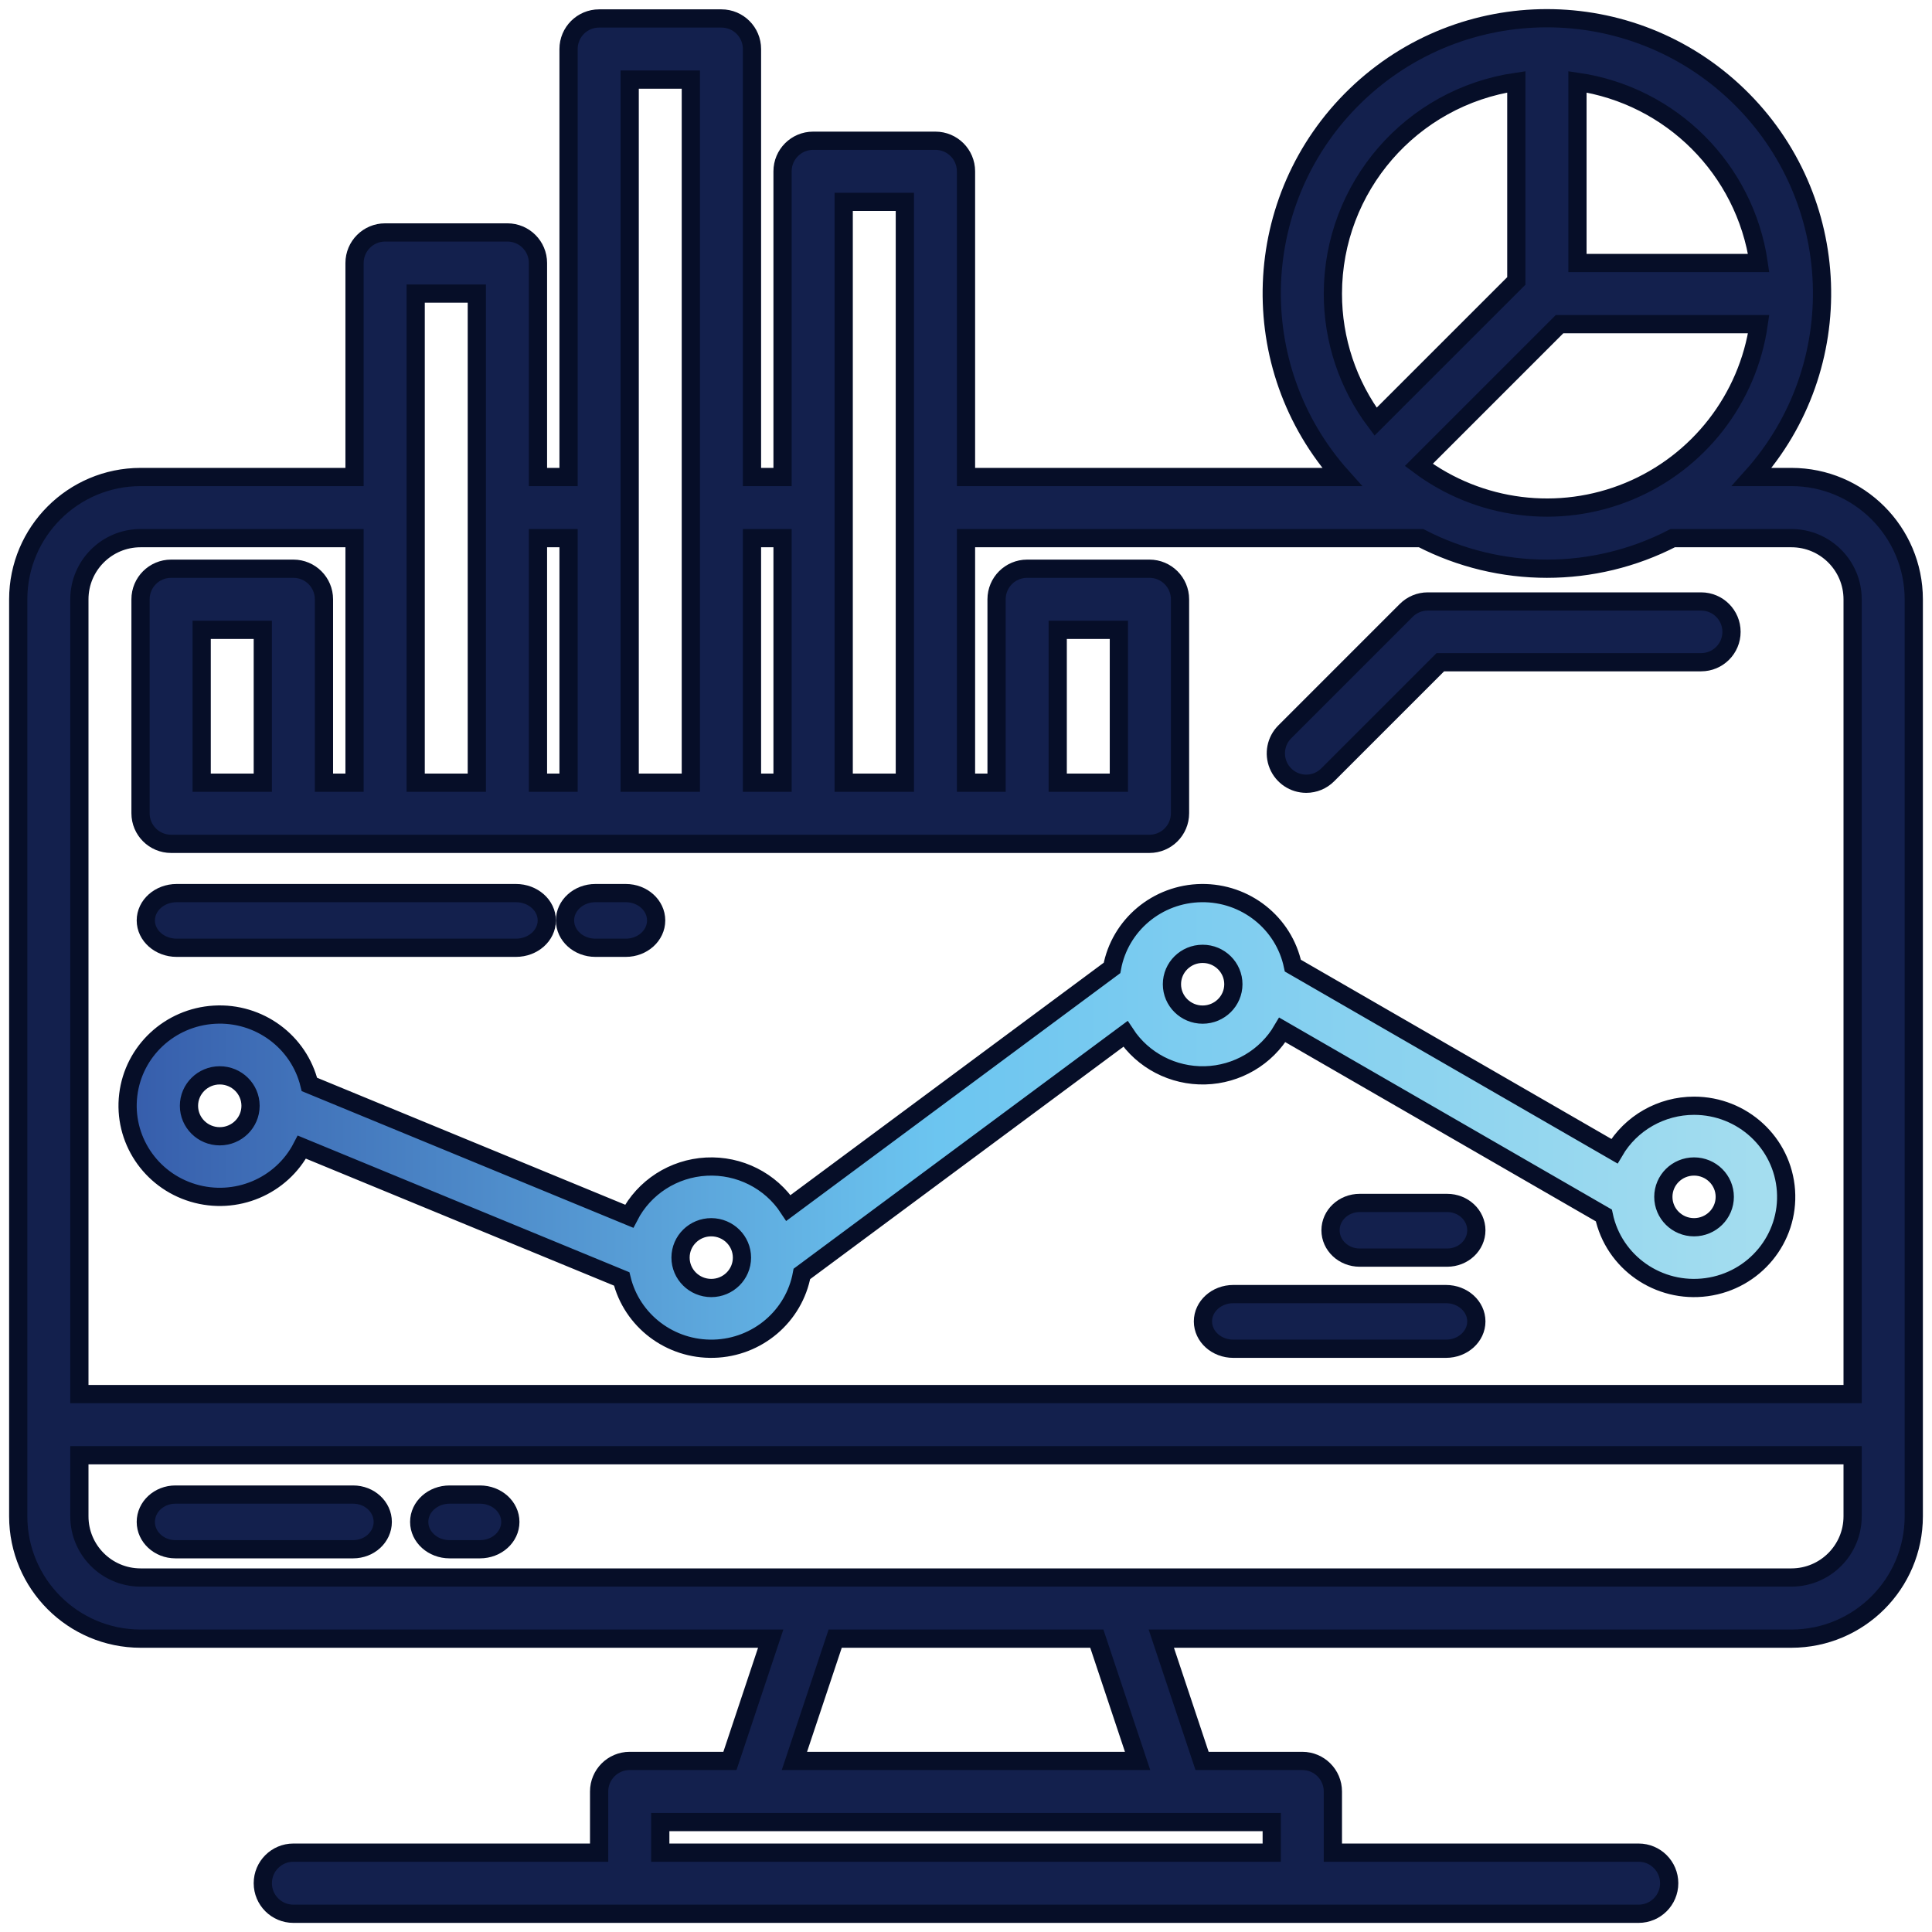
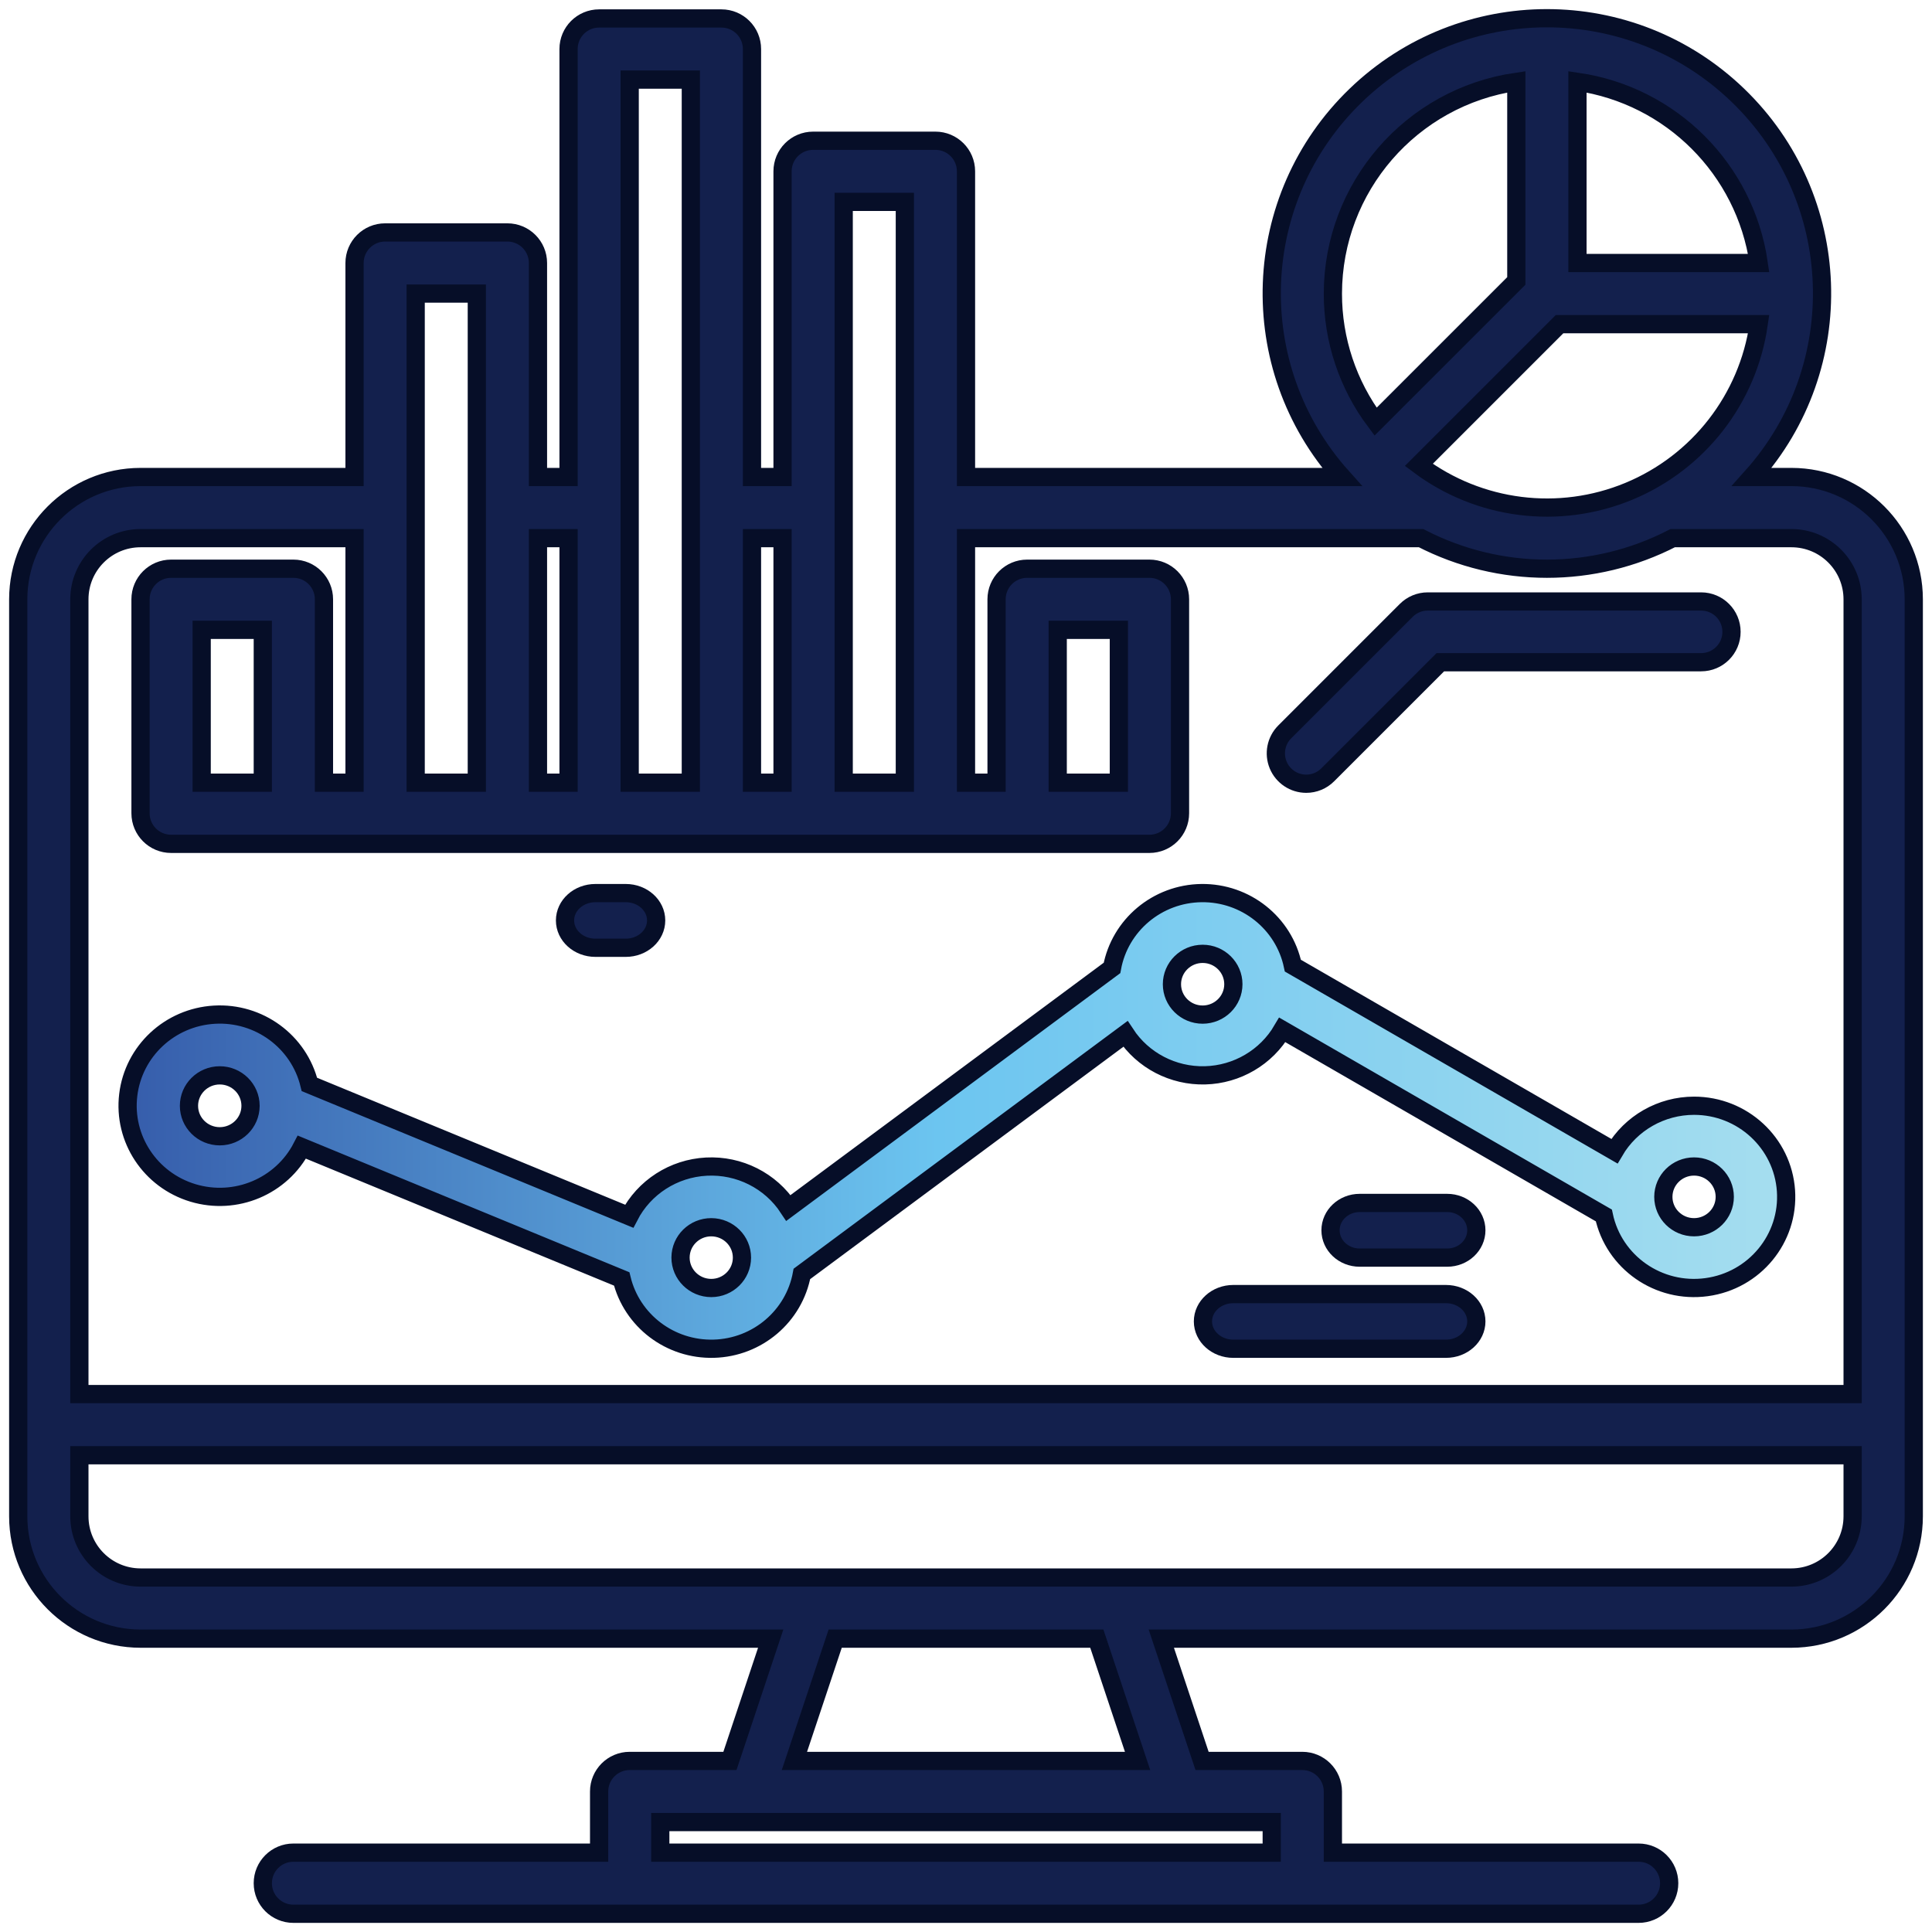
<svg xmlns="http://www.w3.org/2000/svg" width="106px" height="106px" viewBox="0 0 106 106" version="1.1">
  <title>monitor</title>
  <defs>
    <linearGradient x1="99.839%" y1="49.985%" x2="0.084%" y2="49.985%" id="linearGradient-1">
      <stop stop-color="#A6DEEF" offset="0%" />
      <stop stop-color="#6CC5F0" offset="51.04%" />
      <stop stop-color="#355BAA" offset="100%" />
    </linearGradient>
  </defs>
  <g id="Designs" stroke="none" stroke-width="1" fill="none" fill-rule="evenodd">
    <g id="Services-Page---Inside-Page---Strategy-Consultation" transform="translate(-441, -758)" fill-rule="nonzero" stroke="#060E28">
      <g id="monitor" transform="translate(442, 759)">
        <path d="M97.29,25.171 L95.112,25.171 C100.535,19.123 100.198,9.868 94.35,4.229 C88.502,-1.41 79.24,-1.41 73.392,4.229 C67.544,9.868 67.207,19.123 72.63,25.171 L52,25.171 L52,8.399 C52,7.473 51.249,6.722 50.323,6.722 L43.613,6.722 C42.686,6.722 41.935,7.473 41.935,8.399 L41.935,25.171 L40.258,25.171 L40.258,1.69 C40.258,0.764 39.507,0.013 38.581,0.013 L31.871,0.013 C30.945,0.013 30.194,0.764 30.194,1.69 L30.194,25.171 L28.516,25.171 L28.516,13.431 C28.516,12.504 27.765,11.753 26.839,11.753 L20.129,11.753 C19.203,11.753 18.452,12.504 18.452,13.431 L18.452,25.171 L6.71,25.171 C3.006,25.175 0.004,28.177 0,31.88 L0,82.196 C0.004,85.9 3.006,88.901 6.71,88.905 L41.285,88.905 L39.048,95.614 L33.548,95.614 C32.622,95.614 31.871,96.365 31.871,97.291 L31.871,100.646 L15.097,100.646 C14.17,100.646 13.419,101.396 13.419,102.323 C13.419,103.249 14.17,104 15.097,104 L88.903,104 C89.83,104 90.581,103.249 90.581,102.323 C90.581,101.396 89.83,100.646 88.903,100.646 L72.129,100.646 L72.129,97.291 C72.129,96.365 71.378,95.614 70.452,95.614 L64.952,95.614 L62.715,88.905 L97.29,88.905 C100.994,88.901 103.996,85.9 104,82.196 L104,31.88 C103.996,28.177 100.994,25.175 97.29,25.171 Z M85.548,3.489 C90.697,4.24 94.74,8.283 95.491,13.431 L85.548,13.431 L85.548,3.489 Z M84.565,16.785 L95.491,16.785 C94.902,20.885 92.194,24.371 88.366,25.956 C84.538,27.541 80.159,26.99 76.843,24.507 L84.565,16.785 Z M72.129,15.108 C72.137,9.275 76.421,4.33 82.194,3.489 L82.194,14.414 L74.471,22.135 C72.948,20.109 72.126,17.642 72.129,15.108 Z M45.29,10.076 L48.645,10.076 L48.645,41.943 L45.29,41.943 L45.29,10.076 Z M40.258,28.526 L41.935,28.526 L41.935,41.943 L40.258,41.943 L40.258,28.526 Z M33.548,3.367 L36.903,3.367 L36.903,41.943 L33.548,41.943 L33.548,3.367 Z M28.516,28.526 L30.194,28.526 L30.194,41.943 L28.516,41.943 L28.516,28.526 Z M21.806,15.108 L25.161,15.108 L25.161,41.943 L21.806,41.943 L21.806,15.108 Z M68.774,98.968 L68.774,100.646 L35.226,100.646 L35.226,98.968 L68.774,98.968 Z M42.585,95.614 L44.823,88.905 L59.177,88.905 L61.415,95.614 L42.585,95.614 Z M100.645,82.196 C100.643,84.048 99.142,85.548 97.29,85.551 L6.71,85.551 C4.858,85.548 3.357,84.048 3.355,82.196 L3.355,78.842 L100.645,78.842 L100.645,82.196 Z M100.645,75.487 L3.355,75.487 L3.355,31.88 C3.357,30.028 4.858,28.528 6.71,28.526 L18.452,28.526 L18.452,41.943 L16.774,41.943 L16.774,31.88 C16.774,30.954 16.023,30.203 15.097,30.203 L8.387,30.203 C7.461,30.203 6.71,30.954 6.71,31.88 L6.71,43.62 C6.71,44.547 7.461,45.298 8.387,45.298 L62.065,45.298 C62.991,45.298 63.742,44.547 63.742,43.62 L63.742,31.88 C63.742,30.954 62.991,30.203 62.065,30.203 L55.355,30.203 C54.428,30.203 53.677,30.954 53.677,31.88 L53.677,41.943 L52,41.943 L52,28.526 L76.968,28.526 C81.298,30.762 86.444,30.762 90.774,28.526 L97.29,28.526 C99.142,28.528 100.643,30.028 100.645,31.88 L100.645,75.487 Z M13.419,33.557 L13.419,41.943 L10.065,41.943 L10.065,33.557 L13.419,33.557 Z M57.032,41.943 L57.032,33.557 L60.387,33.557 L60.387,41.943 L57.032,41.943 Z" id="Shape" fill="#13204D" />
-         <path d="M18.375,81 L8.625,81 C7.728,81 7,81.672 7,82.5 C7,83.328 7.728,84 8.625,84 L18.375,84 C19.272,84 20,83.328 20,82.5 C20,81.672 19.272,81 18.375,81 Z" id="Path" fill="#13204D" />
-         <path d="M25.333,81 L23.667,81 C22.746,81 22,81.672 22,82.5 C22,83.328 22.746,84 23.667,84 L25.333,84 C26.254,84 27,83.328 27,82.5 C27,81.672 26.254,81 25.333,81 Z" id="Path" fill="#13204D" />
        <path d="M70.667,42 C71.109,42.001 71.533,41.825 71.845,41.512 L78.024,35.333 L92.333,35.333 C93.254,35.333 94,34.587 94,33.667 C94,32.746 93.254,32 92.333,32 L77.333,32 C76.891,32 76.467,32.176 76.155,32.488 L69.488,39.155 C69.012,39.631 68.869,40.348 69.127,40.971 C69.385,41.594 69.993,42 70.667,42 L70.667,42 Z" id="Path" fill="#13204D" />
        <path d="M91.945,59.667 C90.143,59.668 88.478,60.618 87.575,62.161 L69.934,51.981 C69.441,49.639 67.339,47.97 64.92,48 C62.501,48.031 60.443,49.752 60.011,52.106 L42.259,65.275 C41.276,63.778 39.56,62.913 37.757,63.007 C35.955,63.101 34.34,64.139 33.521,65.729 L15.976,58.498 C15.404,56.142 13.207,54.529 10.761,54.671 C8.316,54.813 6.324,56.669 6.036,59.075 C5.747,61.481 7.243,63.746 9.588,64.451 C11.932,65.155 14.449,64.096 15.563,61.938 L33.109,69.169 C33.667,71.467 35.776,73.064 38.165,72.998 C40.554,72.932 42.569,71.219 42.996,68.894 L60.748,55.725 C61.704,57.182 63.358,58.043 65.113,57.999 C66.869,57.954 68.475,57.01 69.355,55.506 L86.995,65.686 C87.537,68.259 90.001,69.979 92.634,69.62 C95.267,69.262 97.169,66.948 96.988,64.326 C96.807,61.703 94.603,59.667 91.945,59.667 L91.945,59.667 Z M12.746,59.675 C12.744,60.597 11.987,61.343 11.055,61.342 C10.123,61.341 9.368,60.593 9.368,59.671 C9.368,58.749 10.123,58.001 11.055,58 C11.987,57.999 12.744,58.745 12.746,59.667 L12.746,59.675 Z M38.023,69.667 C37.093,69.666 36.339,68.92 36.338,68 L36.338,67.992 C36.342,67.072 37.099,66.33 38.028,66.333 C38.958,66.337 39.709,67.084 39.708,68.003 C39.706,68.922 38.952,69.667 38.023,69.667 L38.023,69.667 Z M64.984,54.667 C64.053,54.667 63.299,53.921 63.299,53 C63.299,52.08 64.053,51.333 64.984,51.333 C65.915,51.333 66.669,52.08 66.669,53 C66.668,53.92 65.914,54.665 64.984,54.667 L64.984,54.667 Z M91.945,66.333 C91.015,66.333 90.26,65.587 90.26,64.667 C90.26,63.746 91.015,63 91.945,63 C92.876,63 93.63,63.746 93.63,64.667 C93.629,65.587 92.875,66.332 91.945,66.333 Z" id="Shape" fill="url(#linearGradient-1)" />
        <path d="M78.333,70 L66.667,70 C65.746,70 65,70.672 65,71.5 C65,72.328 65.746,73 66.667,73 L78.333,73 C79.254,73 80,72.328 80,71.5 C80,70.672 79.254,70 78.333,70 Z" id="Path" fill="#13204D" />
        <path d="M78.4,65 L73.6,65 C72.716,65 72,65.672 72,66.5 C72,67.328 72.716,68 73.6,68 L78.4,68 C79.284,68 80,67.328 80,66.5 C80,65.672 79.284,65 78.4,65 Z" id="Path" fill="#13204D" />
-         <path d="M8.692,51 L27.308,51 C28.242,51 29,50.328 29,49.5 C29,48.672 28.242,48 27.308,48 L8.692,48 C7.758,48 7,48.672 7,49.5 C7,50.328 7.758,51 8.692,51 Z" id="Path" fill="#13204D" />
        <path d="M31.667,51 L33.333,51 C34.254,51 35,50.328 35,49.5 C35,48.672 34.254,48 33.333,48 L31.667,48 C30.746,48 30,48.672 30,49.5 C30,50.328 30.746,51 31.667,51 Z" id="Path" fill="#13204D" />
      </g>
    </g>
  </g>
</svg>